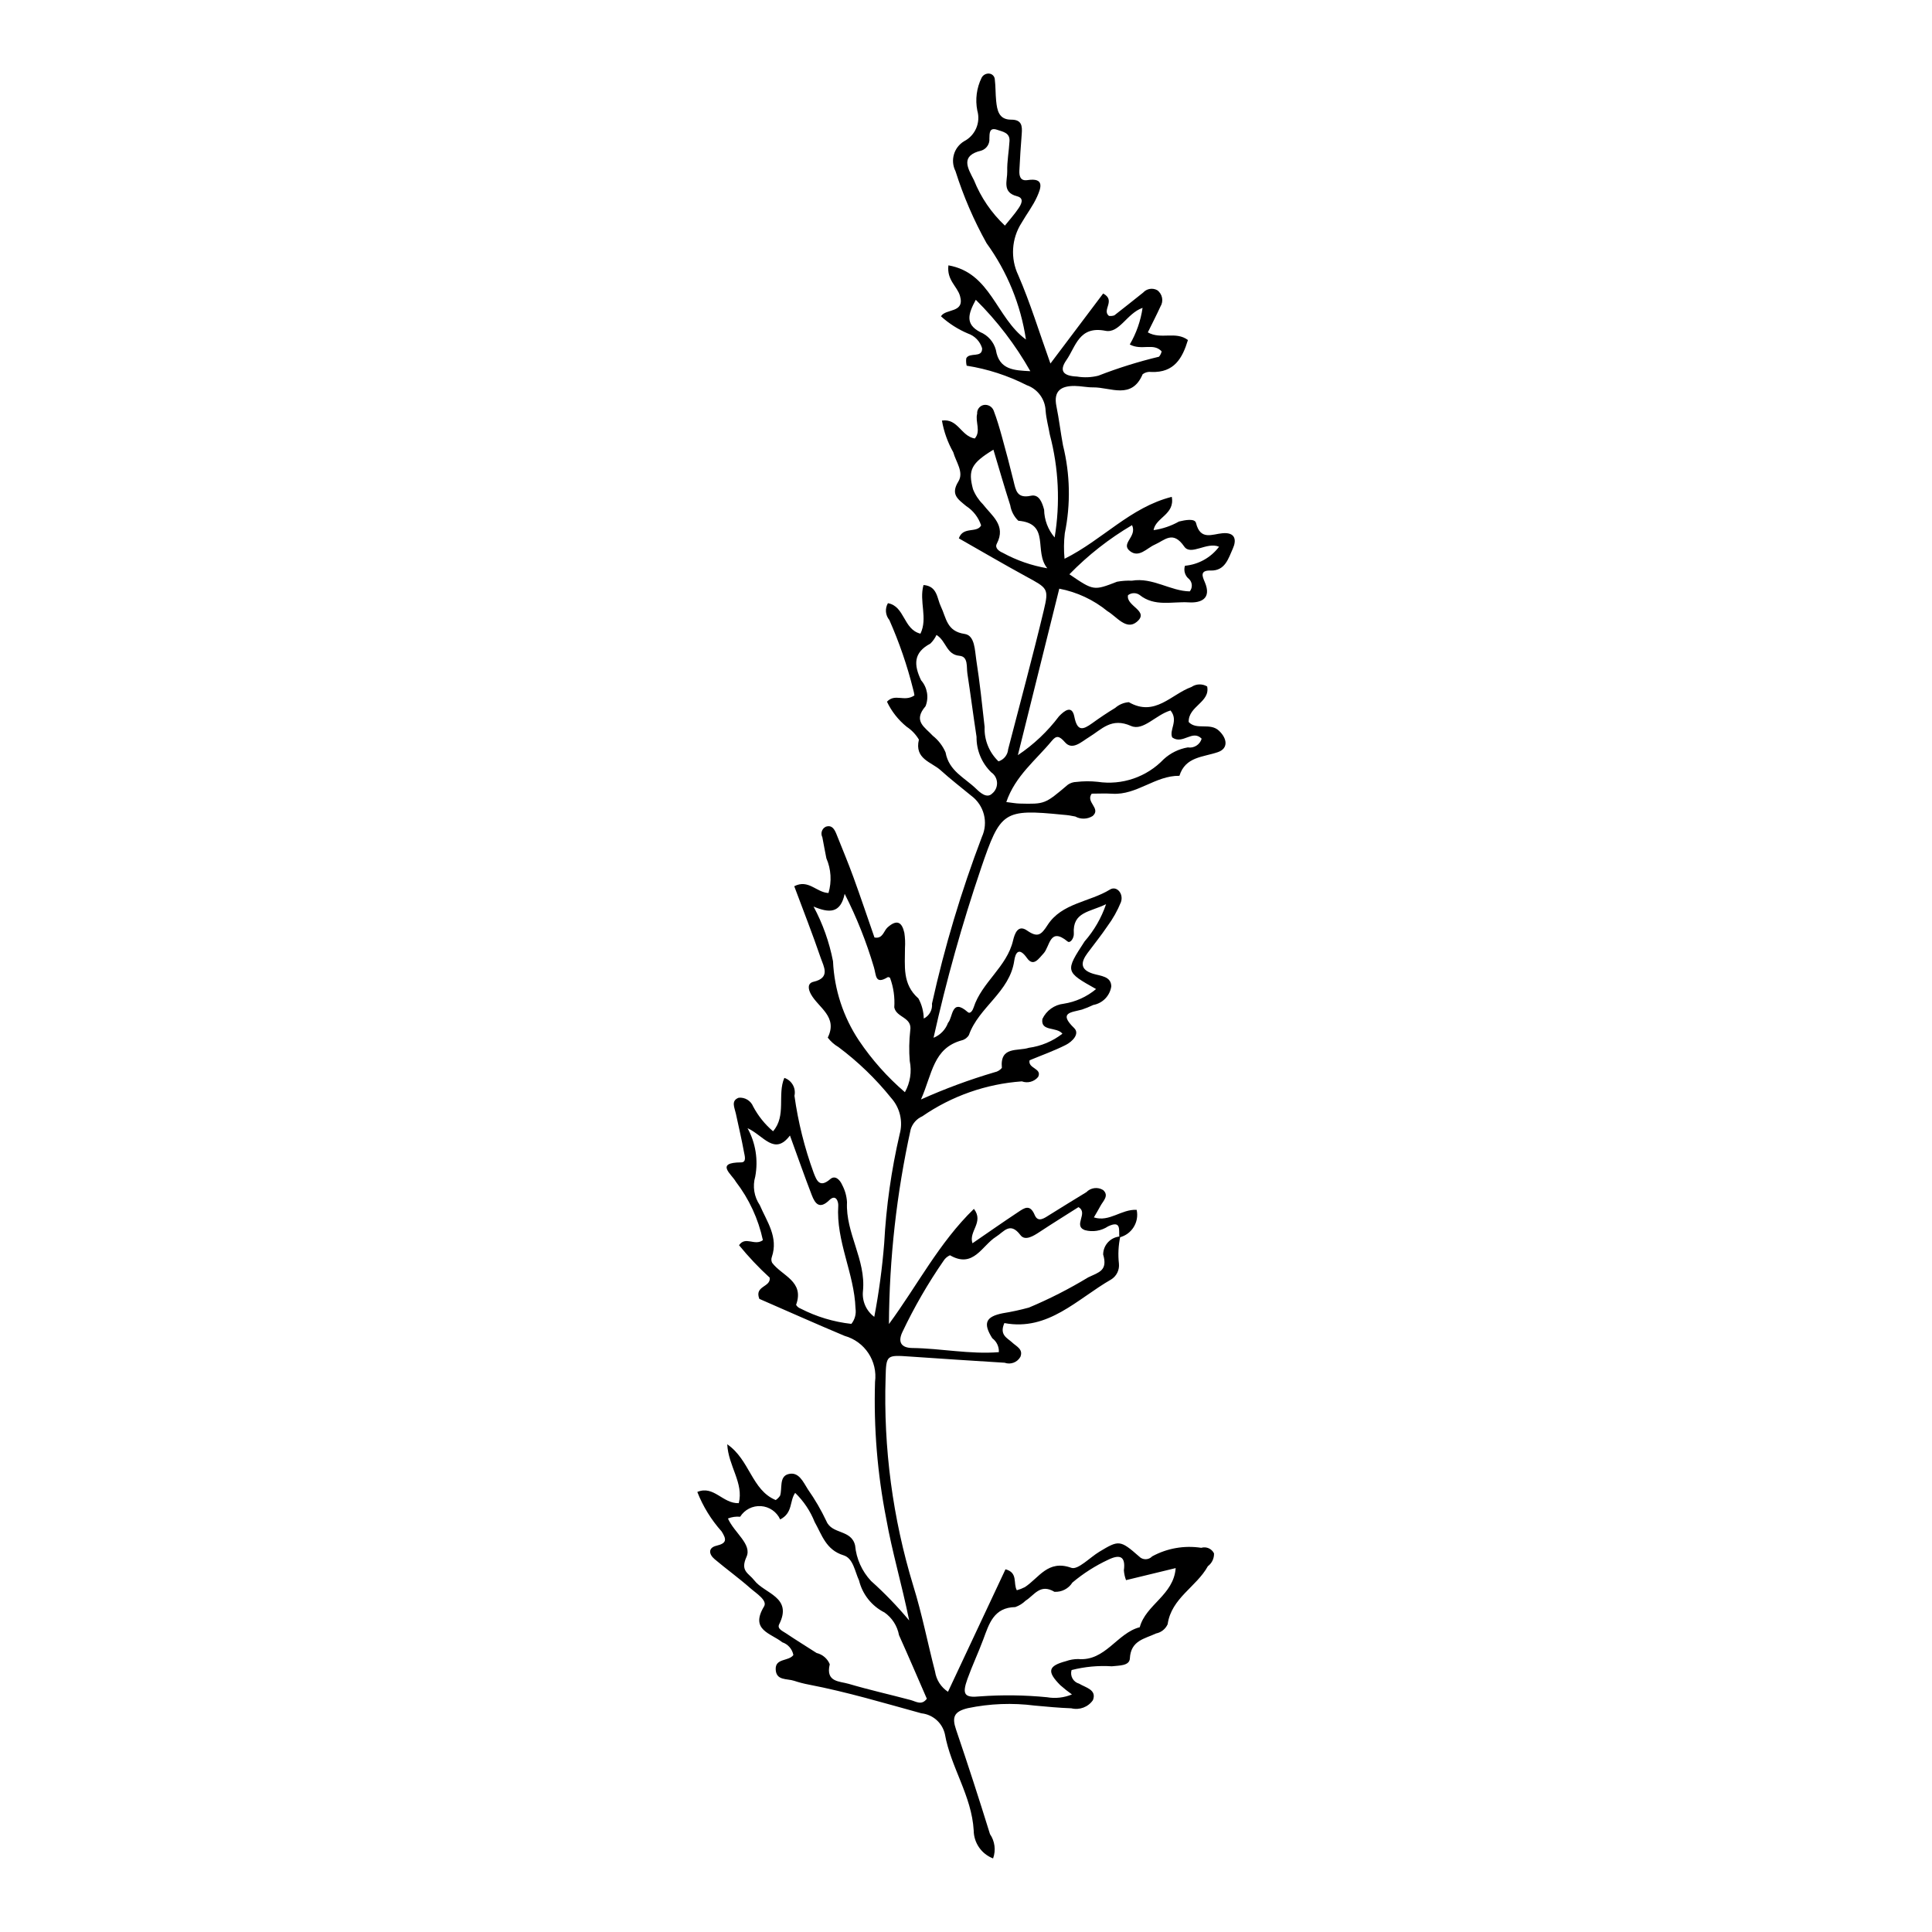
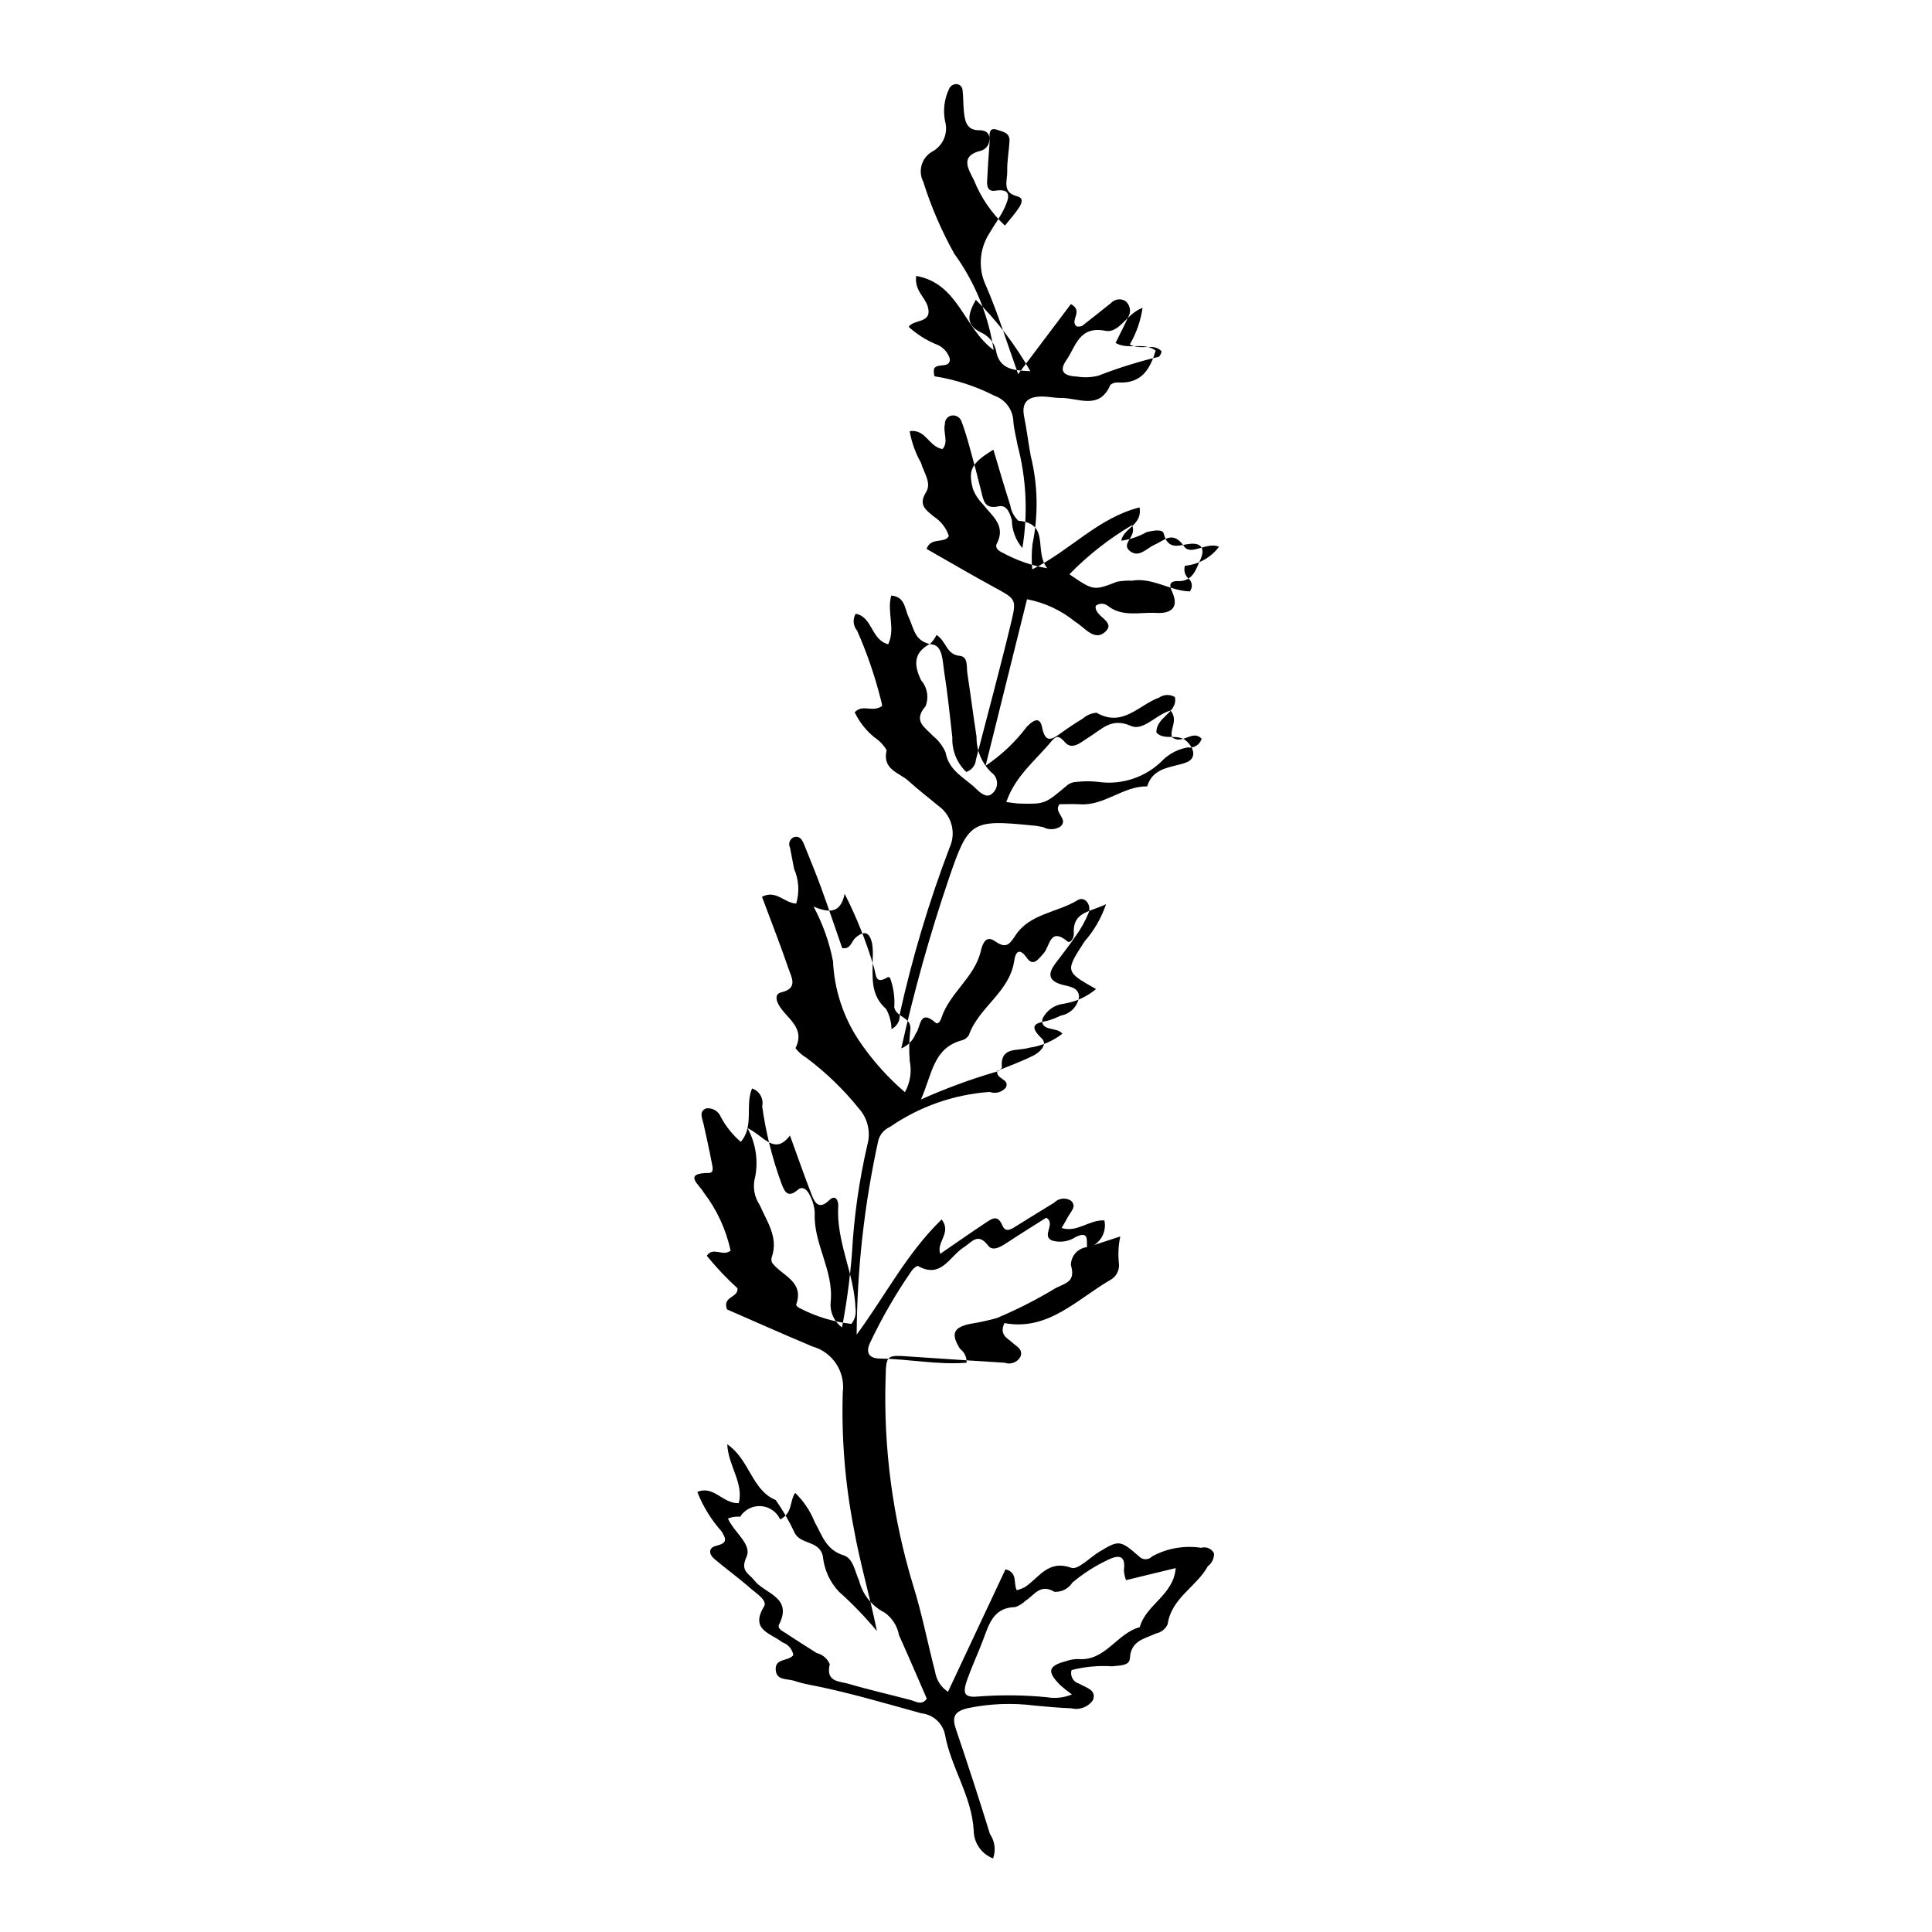
<svg xmlns="http://www.w3.org/2000/svg" fill="#000000" width="800px" height="800px" version="1.1" viewBox="144 144 512 512">
-   <path d="m440.89 471.67c-0.508 2.367-0.633 4.801-0.363 7.207 0.176 1.66-0.609 3.281-2.023 4.172-9.062 5.199-16.684 13.773-28.332 11.578-1.406 3.176 0.785 3.941 2.07 5.148 1.133 1.062 2.984 1.773 2.172 3.812h-0.004c-0.828 1.469-2.594 2.121-4.18 1.551-8.371-0.516-16.738-1.062-25.105-1.641-6.16-0.426-6.289-0.457-6.43 5.574-0.594 18.664 1.883 37.305 7.328 55.168 2.324 7.461 3.812 15.184 5.781 22.758v0.004c0.328 2.184 1.574 4.125 3.422 5.336 5.109-10.883 10.16-21.645 15.238-32.461 3.387 0.895 1.984 3.742 3.004 5.555 0.73-0.199 1.441-0.473 2.117-0.82 3.75-2.43 6.106-7.375 12.328-5.125 1.738 0.629 4.91-2.746 7.434-4.266 5.129-3.086 5.481-3.18 10.52 1.25v-0.004c0.449 0.48 1.078 0.75 1.738 0.746 0.656-0.004 1.281-0.277 1.73-0.758 3.969-2.164 8.539-2.961 13.008-2.269 1.336-0.402 2.766 0.219 3.383 1.469 0.055 1.332-0.555 2.609-1.625 3.402-3.023 5.488-9.672 8.434-10.66 15.383-0.57 1.262-1.711 2.172-3.066 2.441-3.039 1.438-6.703 1.84-6.949 6.625-0.105 2.004-2.883 1.855-4.785 2.082h-0.004c-3.582-0.234-7.18 0.102-10.66 0.996-0.223 0.742-0.137 1.543 0.238 2.223 0.375 0.676 1.012 1.176 1.758 1.379 1.785 1.078 4.731 1.605 3.664 4.371-1.273 1.84-3.555 2.699-5.727 2.16-3.238-0.113-6.469-0.426-9.699-0.719h0.004c-5.91-0.762-11.906-0.531-17.738 0.684-3.652 0.887-4.242 2.363-3.121 5.656 3.129 9.195 6.129 18.438 9 27.719 1.297 1.891 1.602 4.293 0.82 6.449-3.074-1.184-5.109-4.125-5.137-7.418-0.523-9.184-6.07-16.727-7.629-25.508l0.004 0.004c-0.676-2.992-3.18-5.215-6.227-5.539-9.891-2.715-19.715-5.66-29.801-7.598h-0.004c-1.328-0.25-2.641-0.59-3.926-1.016-1.879-0.637-4.82 0.031-4.891-3.094-0.066-2.945 3.426-2.023 4.688-3.734-0.297-1.578-1.426-2.875-2.953-3.383-2.981-2.422-8.633-3.199-4.82-9.496 0.977-1.613-2.109-3.488-3.672-4.867-3.039-2.68-6.344-5.059-9.441-7.672-1.555-1.312-1.742-3.019 0.52-3.555 2.828-0.668 2.625-1.734 1.352-3.777-2.754-3.078-4.938-6.621-6.445-10.469 4.375-1.832 6.699 3.129 10.988 2.969 1.359-5.32-2.777-9.832-3.055-15.598 6.012 4.144 6.461 12.133 12.84 14.777l0.004 0.004c0.457-0.309 0.852-0.703 1.16-1.164 0.621-1.977-0.277-5.008 2.129-5.699 2.816-0.805 4 2.09 5.262 4.062h0.004c1.863 2.656 3.5 5.469 4.883 8.406 1.48 3.543 6.625 2.121 7.606 6.441 0.324 3.508 1.805 6.809 4.211 9.383 3.621 3.242 7 6.746 10.117 10.477-1.988-9.734-4.539-18.219-6.078-26.945v-0.004c-2.348-11.938-3.344-24.105-2.973-36.266 0.727-5.508-2.707-10.711-8.059-12.203-7.699-3.227-15.32-6.641-22.602-9.809-1.379-3.508 3.082-3.043 2.75-5.617-2.918-2.664-5.637-5.543-8.129-8.605 1.742-2.504 4.102 0.289 6.32-1.336-1.207-5.629-3.656-10.918-7.164-15.484-1.125-2.016-5.602-5.09 1.395-5.129 1.512-0.008 0.934-1.777 0.77-2.676-0.625-3.453-1.445-6.871-2.176-10.305-0.316-1.496-1.363-3.371 0.766-4.148v-0.004c1.652-0.16 3.215 0.789 3.832 2.328 1.328 2.5 3.117 4.727 5.269 6.559 3.594-4.117 1.078-9.711 2.992-14.148 1.977 0.664 3.133 2.711 2.68 4.746 0.969 6.957 2.672 13.785 5.082 20.383 0.789 2.027 1.566 4.156 4.414 1.691 1.301-1.125 2.574 0.234 3.125 1.492h-0.004c0.773 1.434 1.223 3.019 1.312 4.644-0.41 8.16 5.043 15.215 4.231 23.5-0.297 2.66 0.844 5.281 2.996 6.871 1.23-6.449 2.106-12.961 2.629-19.508 0.52-9.723 1.891-19.383 4.09-28.871 0.945-3.379 0.102-7.008-2.238-9.621-4.07-5.066-8.766-9.598-13.969-13.488-1.102-0.645-2.066-1.496-2.84-2.512 2.762-5.578-2.519-7.922-4.481-11.543-0.762-1.406-0.91-2.879 0.723-3.258 4.551-1.055 2.676-4.023 1.895-6.309-2.156-6.32-4.609-12.539-7.019-19.008 3.785-1.949 5.863 1.664 9.07 1.793h0.004c0.898-3.039 0.699-6.297-0.562-9.199-0.391-1.855-0.695-3.727-1.066-5.582-0.516-0.992-0.141-2.215 0.84-2.75 1.676-0.629 2.383 0.637 2.906 1.949 1.5 3.769 3.074 7.508 4.461 11.316 1.941 5.328 3.746 10.711 5.606 16.059 2.234 0.418 2.426-1.742 3.469-2.672 2.492-2.223 3.809-1.402 4.445 1.41v-0.004c0.203 1.34 0.262 2.695 0.172 4.047 0.016 4.754-0.762 9.582 3.559 13.371v-0.004c0.898 1.637 1.383 3.469 1.418 5.336 1.48-0.734 2.352-2.312 2.18-3.957 3.332-15.027 7.754-29.793 13.227-44.184 1.758-3.84 0.586-8.387-2.809-10.902-2.715-2.234-5.504-4.387-8.109-6.746-2.469-2.238-7-2.973-5.777-8.133h0.004c-0.809-1.367-1.914-2.527-3.234-3.402-2.219-1.797-4.008-4.066-5.234-6.648 2.188-2.293 4.543 0.168 7.277-1.664-0.066-0.543-0.18-1.082-0.336-1.609-1.57-6.293-3.684-12.441-6.309-18.375-1.055-1.258-1.203-3.043-0.375-4.461 4.508 0.82 4.035 6.926 8.617 8.082 2-4.141-0.41-8.523 0.812-12.898 3.711 0.289 3.562 3.559 4.594 5.68 1.453 2.996 1.492 6.59 6.305 7.285 2.75 0.395 2.688 4.391 3.094 6.953 0.926 5.875 1.539 11.801 2.203 17.715l-0.004-0.004c-0.137 3.422 1.203 6.738 3.68 9.105 1.434-0.449 2.445-1.723 2.562-3.219 3.168-12.262 6.492-24.484 9.438-36.801 1.402-5.859 1.035-5.856-4.809-9.043-5.867-3.199-11.629-6.586-17.699-10.035 1.109-3.254 4.805-1.301 5.902-3.434-0.695-2.109-2.09-3.918-3.957-5.125-2.16-1.809-4.211-3.047-2.074-6.508 1.523-2.465-0.637-5.176-1.348-7.738h0.004c-1.477-2.609-2.496-5.457-3.008-8.41 4.269-0.602 5.019 4.102 8.695 4.754 1.707-1.906 0.074-4.441 0.637-6.562v-0.004c-0.09-1.109 0.668-2.106 1.758-2.324 1.109-0.184 2.191 0.426 2.609 1.469 0.867 2.258 1.547 4.594 2.195 6.93 1.082 3.91 2.125 7.828 3.086 11.77 0.598 2.457 0.895 4.691 4.594 3.891 2.168-0.473 2.988 1.781 3.504 3.703 0.047 2.703 1.035 5.301 2.789 7.352 1.508-9.074 1.07-18.363-1.277-27.254-0.363-2.109-0.953-4.176-1.117-6.344-0.125-3.062-2.106-5.742-4.996-6.758-5.004-2.547-10.375-4.293-15.922-5.164-0.156-0.641-0.195-1.305-0.109-1.961 0.879-1.719 4.269 0.055 4.203-2.652-0.547-1.84-1.953-3.301-3.773-3.918-2.617-1.105-5.031-2.648-7.137-4.562 1.258-2.113 6.371-0.766 5.047-5.387-0.742-2.594-3.547-4.176-3.07-8.113 11.238 1.969 12.617 13.863 20.539 19.652l0.004-0.004c-1.383-9.219-4.961-17.969-10.434-25.516-3.383-6.07-6.141-12.469-8.234-19.094-1.438-2.832-0.445-6.293 2.277-7.926 2.961-1.527 4.426-4.938 3.5-8.137-0.582-2.941-0.18-5.992 1.141-8.688 0.375-0.719 1.133-1.152 1.941-1.109 0.848 0.039 1.523 0.723 1.559 1.57 0.23 1.875 0.164 3.781 0.355 5.66 0.25 2.484 0.691 4.996 3.984 4.984 2.781-0.012 2.969 1.621 2.797 3.746-0.266 3.234-0.461 6.473-0.625 9.715-0.074 1.445 0.23 2.852 2.133 2.559 4.688-0.719 3.547 2.172 2.555 4.402-1.094 2.449-2.789 4.625-4.133 6.969v-0.004c-2.644 4.152-2.969 9.371-0.859 13.816 3.188 7.34 5.531 15.047 8.531 23.422 4.867-6.461 9.457-12.555 13.977-18.555 3.457 1.863-0.438 4.356 1.531 5.934h-0.004c0.484 0.066 0.977 0.016 1.441-0.145 2.578-1.977 5.082-4.039 7.637-6.043 0.945-1.043 2.484-1.301 3.719-0.629 1.383 1.004 1.754 2.902 0.848 4.352-0.996 2.176-2.094 4.305-3.336 6.832 3.504 1.984 7.356-0.414 10.629 2.023-1.453 4.785-3.609 8.711-9.711 8.469v-0.004c-0.812-0.109-1.633 0.105-2.285 0.598-2.914 6.844-8.496 3.438-13.137 3.488-1.613 0.02-3.231-0.359-4.848-0.375-3.578-0.035-5.715 1.246-4.871 5.379 0.703 3.434 1.098 6.93 1.746 10.379v-0.004c1.895 7.629 2.055 15.582 0.473 23.281-0.262 2.246-0.285 4.512-0.066 6.766 10.105-5.031 17.402-13.629 28.418-16.414 0.867 4.699-4.273 5.441-4.828 8.824h-0.004c2.367-0.332 4.652-1.109 6.738-2.285 1.582-0.387 4.199-0.898 4.516 0.383 1.16 4.727 4.32 2.949 7.047 2.719 3.449-0.293 3.715 1.855 2.707 4.078-1.164 2.57-2.023 5.926-5.883 5.809-2.934-0.09-2.176 1.59-1.551 3.043 1.926 4.481-1.086 5.586-4.246 5.391-4.352-0.273-9.051 1.246-13.039-1.98-0.926-0.637-2.156-0.605-3.051 0.078-0.633 2.926 5.863 4.16 2.289 7.094-2.773 2.277-5.301-1.422-7.727-2.848-3.695-3.023-8.09-5.078-12.781-5.973-3.555 14.297-7.098 28.551-10.973 44.121 4.191-2.801 7.879-6.289 10.91-10.316 1.41-1.469 3.422-3.047 4.047 0.09 0.789 3.977 2.231 3.578 4.754 1.754 1.973-1.426 3.996-2.789 6.078-4.047 1.008-0.887 2.277-1.422 3.617-1.52 6.926 3.984 11.238-2.106 16.602-4.031h-0.004c1.242-0.852 2.863-0.902 4.16-0.137 0.848 4.207-5.016 5.207-4.898 9.422 2.102 2.246 5.668 0.078 8.031 2.312 2.25 2.129 2.473 4.711-0.281 5.668-3.922 1.359-8.629 1.18-10.203 6.277-6.363-0.098-11.293 5.148-17.75 4.75-1.875-0.117-3.766-0.02-5.496-0.02-1.695 2.269 2.578 3.898 0.246 5.93l0.004-0.004c-1.395 0.875-3.156 0.926-4.598 0.133-1.055-0.234-2.121-0.391-3.199-0.465-15.855-1.582-16.617-0.938-21.785 14.176h0.004c-5.008 14.734-9.207 29.734-12.586 44.926 1.785-0.715 3.18-2.16 3.836-3.965 1.336-1.422 0.848-6.688 5.219-2.852 0.734 0.645 1.371-0.598 1.562-1.199 2.16-6.703 8.809-10.746 10.457-17.77 0.418-1.781 1.285-4.32 3.695-2.648 2.844 1.973 3.762 1.176 5.453-1.449 3.766-5.844 11.102-6.062 16.535-9.402 1.777-1.094 3.688 1.094 2.898 3.348-0.918 2.254-2.113 4.383-3.559 6.336-1.656 2.465-3.535 4.777-5.305 7.168-1.797 2.43-1.984 4.383 1.484 5.457 1.953 0.605 4.805 0.641 4.828 3.367-0.375 2.492-2.293 4.465-4.769 4.91-0.977 0.469-1.977 0.875-3 1.223-2.773 0.762-6.359 0.75-2.078 4.891 1.598 1.547-0.539 3.629-2.184 4.465-3.098 1.57-6.398 2.738-9.621 4.078-0.512 2.211 3.383 2.106 2.273 4.406-1.043 1.277-2.777 1.75-4.324 1.184-9.461 0.672-18.57 3.867-26.375 9.254-1.488 0.652-2.617 1.926-3.086 3.484-3.731 16.941-5.664 34.23-5.762 51.578 7.5-10.184 13.289-21.582 22.523-30.527 2.731 3.574-1.473 5.957-0.383 9.117 4.16-2.852 8.102-5.621 12.121-8.277 1.57-1.039 3.113-2.223 4.371 0.789 0.906 2.168 2.676 0.73 4.012-0.09 3.227-1.98 6.422-4.016 9.672-5.961l-0.004 0.004c1.164-1.215 3.016-1.457 4.449-0.574 1.664 1.5-0.004 2.887-0.711 4.223-0.5 0.941-1.059 1.852-1.738 3.031 4.144 1.312 7.231-2.211 11.344-2.008h-0.004c0.715 3.277-1.32 6.527-4.582 7.312-0.234-1.75 0.695-4.68-2.988-2.934-1.82 1.215-4.078 1.578-6.184 0.996-3.164-1.219 1.055-4.543-1.672-6.086-3.492 2.219-6.918 4.344-10.281 6.562-1.637 1.078-3.856 2.481-5.086 0.855-2.758-3.652-4.359-0.902-6.484 0.434-3.734 2.352-5.992 8.496-12.191 4.906v-0.004c-0.703 0.305-1.293 0.816-1.703 1.461-4.137 5.984-7.785 12.293-10.902 18.863-1.258 2.625-0.387 4.215 2.598 4.254 7.672 0.098 15.293 1.727 22.957 1.098 0.07-1.441-0.586-2.824-1.746-3.688-2.481-3.938-1.809-5.715 2.797-6.625 2.332-0.375 4.648-0.875 6.926-1.504 5.426-2.277 10.672-4.953 15.699-8 2.863-1.367 5.231-1.781 3.957-6.082h0.004c0.031-2.535 2.019-4.617 4.551-4.762zm-103.98 74.746c1.707 3.828 6.434 6.824 4.918 10.172-1.727 3.816 0.578 4.285 2.066 6.227 2.703 3.527 10.242 4.418 6.594 11.641-0.598 1.184 0.934 1.801 1.766 2.359 2.684 1.805 5.441 3.5 8.16 5.25h0.004c1.57 0.375 2.867 1.484 3.477 2.977-1.156 4.785 2.59 4.477 5.019 5.195 5.406 1.598 10.918 2.828 16.371 4.277 1.492 0.395 2.949 1.531 4.336-0.332-2.445-5.606-4.859-11.258-7.379-16.859v-0.004c-0.445-2.422-1.824-4.574-3.836-5.992-3.383-1.707-5.848-4.805-6.75-8.484-1.125-2.398-1.527-5.883-4.109-6.672-4.668-1.43-5.723-5.402-7.648-8.816v0.004c-1.156-2.914-2.918-5.551-5.172-7.731-1.551 2.234-0.551 5.266-3.969 7.043-0.918-2.023-2.875-3.383-5.094-3.531-2.215-0.148-4.336 0.934-5.519 2.816-1.098-0.102-2.207 0.055-3.234 0.461zm105.5 16.34h0.004c-0.32-0.836-0.512-1.715-0.574-2.606 0.504-3.789-1.125-4.266-4.133-2.816h0.004c-3.426 1.594-6.625 3.633-9.516 6.066-1.02 1.621-2.844 2.559-4.758 2.445-3.805-2.269-5.34 0.93-7.656 2.359v0.004c-0.773 0.754-1.699 1.328-2.715 1.684-5.711 0.105-6.938 4.406-8.484 8.566-1.312 3.531-2.934 6.949-4.203 10.492-1.453 4.059-0.828 5.039 3.309 4.609 5.918-0.43 11.859-0.355 17.762 0.223 2.234 0.391 4.535 0.133 6.629-0.738-1.074-0.766-2.106-1.586-3.094-2.457-3.598-3.633-3.242-5.098 1.531-6.367h-0.004c1.02-0.363 2.094-0.551 3.18-0.555 7.269 0.648 10.281-6.863 16.359-8.438 1.621-6.023 8.973-8.473 9.52-15.664-4.231 1.023-8.328 2.019-13.156 3.191zm-72.789-67.914c0.926-1.148 1.324-2.637 1.098-4.098-0.312-9.273-5.195-17.785-4.57-27.246 0.062-0.934-0.57-3.203-2.379-1.441-2.59 2.523-3.766 0.926-4.641-1.344-1.934-5.008-3.703-10.078-5.785-15.789-4.117 5.449-6.969 0-11.25-1.953h0.008c2.148 3.906 2.871 8.441 2.047 12.824-0.75 2.578-0.309 5.352 1.199 7.57 1.883 4.383 4.977 8.488 3.199 13.738-0.188 0.496-0.164 1.047 0.062 1.527 2.551 3.469 8.652 4.891 6.359 11.176v-0.004c0.27 0.457 0.691 0.805 1.191 0.984 4.203 2.164 8.762 3.539 13.461 4.055zm55.93-76.902c-1.535-1.91-5.809-0.496-5.312-3.887 1.047-2.242 3.184-3.777 5.644-4.051 3.164-0.492 6.133-1.836 8.59-3.894-8.242-4.617-8.203-4.695-3.043-12.625 2.523-2.887 4.457-6.238 5.691-9.867-4.344 2.133-8.926 2.019-8.547 7.777 0.078 1.195-0.941 2.695-1.656 2.106-4.785-3.949-4.66 1.379-6.375 3.18-1.25 1.312-2.644 3.672-4.387 1.207-2.184-3.09-3.078-1.309-3.367 0.703-1.191 8.32-9.379 12.285-12.008 19.676l0.004 0.004c-0.402 0.711-1.086 1.227-1.883 1.426-7.609 2.07-7.824 8.879-10.836 15.676h0.004c6.332-2.84 12.848-5.25 19.504-7.211 0.762-0.145 1.445-0.555 1.934-1.156-0.559-5.816 4.195-4.363 7.152-5.324 3.242-0.441 6.309-1.73 8.891-3.738zm28.66-85.656c-3.879 1.113-7.25 5.527-10.469 4.102-5.242-2.328-7.742 0.898-11.164 2.981-1.953 1.188-4.383 3.59-6.332 1.355-1.582-1.82-2.332-1.809-3.527-0.363-4.199 5.082-9.668 9.258-12.039 16.191 1.453 0.172 2.488 0.375 3.531 0.402 6.723 0.168 6.707 0.137 12.777-4.992v-0.004c0.668-0.465 1.457-0.719 2.266-0.734 1.879-0.223 3.773-0.234 5.652-0.031 6.457 0.965 12.98-1.266 17.488-5.988 1.781-1.637 4-2.727 6.387-3.133 1.633 0.273 3.211-0.719 3.672-2.309-2.445-2.527-4.996 1.664-7.801-0.332-0.879-2.004 1.746-4.441-0.445-7.144zm-94.613 51.961c2.441 4.543 4.18 9.434 5.16 14.5 0.34 7.496 2.715 14.762 6.875 21.008 3.426 5.09 7.523 9.695 12.176 13.691 1.406-2.516 1.859-5.449 1.281-8.273-0.215-2.68-0.172-5.379 0.129-8.051 0.609-3.613-3.684-3.387-4.227-6.16v0.004c0.18-2.648-0.199-5.305-1.113-7.797-0.152-0.168-0.379-0.246-0.605-0.211-3.434 2.109-3.035-0.59-3.684-2.648v0.004c-1.98-6.703-4.574-13.211-7.746-19.438-1.109 5.316-4.188 5.078-8.246 3.371zm32.582-71.977c-0.402 0.863-0.961 1.645-1.645 2.309-4.496 2.375-4.398 5.617-2.426 9.723v-0.004c1.645 1.887 2.098 4.535 1.168 6.863-3.434 3.981-0.133 5.559 1.922 7.824 1.48 1.172 2.648 2.695 3.394 4.434 0.867 4.922 5.102 6.707 8.094 9.621 1.082 1.055 2.832 2.617 4.215 1.289v-0.004c0.871-0.691 1.363-1.754 1.324-2.867-0.039-1.113-0.605-2.141-1.523-2.769-2.547-2.469-3.961-5.883-3.91-9.43-0.859-5.582-1.57-11.184-2.426-16.766-0.27-1.754 0.27-4.484-2.074-4.695-3.547-0.32-3.457-3.875-6.113-5.527zm35.223-16.074c6.41 4.367 6.418 4.379 12.625 1.969 1.301-0.238 2.621-0.328 3.941-0.273 5.504-0.934 10.207 2.762 15.336 2.832h-0.004c0.781-0.965 0.711-2.359-0.16-3.242-1.082-0.828-1.531-2.246-1.117-3.547 3.59-0.328 6.871-2.16 9.039-5.039-3.242-1.398-7.477 2.484-9.23-0.055-3.016-4.359-5.133-1.68-7.828-0.492-2.102 0.926-4.156 3.578-6.547 1.703-2.613-2.051 1.973-3.785 0.547-6.883-6.09 3.582-11.672 7.965-16.602 13.027zm-20.137-33.023c-5.906 3.609-6.769 5.383-5.414 10.461l-0.004-0.004c0.59 1.496 1.48 2.852 2.617 3.988 2.336 3.062 6.246 5.586 3.695 10.48-0.598 1.148 0.613 1.988 1.574 2.398 3.68 2.016 7.672 3.402 11.809 4.106-3.672-4.512 0.926-11.852-7.68-12.598-1.137-1.098-1.887-2.535-2.137-4.094-1.566-4.867-2.977-9.785-4.465-14.742zm36.133-27.871v-0.004c1.746-2.988 2.898-6.285 3.394-9.711-4.188 1.465-6.137 6.812-9.836 6.082-7.027-1.387-7.856 4.199-10.348 7.766-1.973 2.828-0.895 4.215 2.836 4.359v0.004c1.871 0.309 3.789 0.23 5.625-0.234 5.238-2.039 10.609-3.719 16.074-5.027 0.352-0.402 0.594-0.891 0.703-1.414-2.172-2.367-5.211-0.129-8.449-1.824zm-33.09-31.508c1.305-1.633 2.57-3.027 3.606-4.574 0.707-1.055 1.625-2.691-0.363-3.199-4.094-1.043-2.562-4.191-2.625-6.59-0.07-2.684 0.457-5.375 0.605-8.07 0.121-2.215-1.84-2.457-3.269-2.957-2.137-0.75-2.023 1.004-2.062 2.262l-0.004-0.004c0.137 1.402-0.691 2.719-2.012 3.211-5.844 1.367-3.715 4.672-2.078 7.875 1.824 4.566 4.625 8.676 8.203 12.043zm6.742 38.578c-3.926-6.945-8.789-13.312-14.457-18.926-1.973 3.664-2.93 6.438 1.164 8.562 2.043 0.84 3.582 2.582 4.156 4.715 0.855 5.348 4.93 5.434 9.137 5.648z" />
+   <path d="m440.89 471.67c-0.508 2.367-0.633 4.801-0.363 7.207 0.176 1.66-0.609 3.281-2.023 4.172-9.062 5.199-16.684 13.773-28.332 11.578-1.406 3.176 0.785 3.941 2.07 5.148 1.133 1.062 2.984 1.773 2.172 3.812h-0.004c-0.828 1.469-2.594 2.121-4.18 1.551-8.371-0.516-16.738-1.062-25.105-1.641-6.16-0.426-6.289-0.457-6.43 5.574-0.594 18.664 1.883 37.305 7.328 55.168 2.324 7.461 3.812 15.184 5.781 22.758v0.004c0.328 2.184 1.574 4.125 3.422 5.336 5.109-10.883 10.16-21.645 15.238-32.461 3.387 0.895 1.984 3.742 3.004 5.555 0.73-0.199 1.441-0.473 2.117-0.82 3.75-2.43 6.106-7.375 12.328-5.125 1.738 0.629 4.91-2.746 7.434-4.266 5.129-3.086 5.481-3.18 10.52 1.25v-0.004c0.449 0.48 1.078 0.75 1.738 0.746 0.656-0.004 1.281-0.277 1.73-0.758 3.969-2.164 8.539-2.961 13.008-2.269 1.336-0.402 2.766 0.219 3.383 1.469 0.055 1.332-0.555 2.609-1.625 3.402-3.023 5.488-9.672 8.434-10.66 15.383-0.57 1.262-1.711 2.172-3.066 2.441-3.039 1.438-6.703 1.84-6.949 6.625-0.105 2.004-2.883 1.855-4.785 2.082h-0.004c-3.582-0.234-7.18 0.102-10.66 0.996-0.223 0.742-0.137 1.543 0.238 2.223 0.375 0.676 1.012 1.176 1.758 1.379 1.785 1.078 4.731 1.605 3.664 4.371-1.273 1.84-3.555 2.699-5.727 2.16-3.238-0.113-6.469-0.426-9.699-0.719h0.004c-5.91-0.762-11.906-0.531-17.738 0.684-3.652 0.887-4.242 2.363-3.121 5.656 3.129 9.195 6.129 18.438 9 27.719 1.297 1.891 1.602 4.293 0.82 6.449-3.074-1.184-5.109-4.125-5.137-7.418-0.523-9.184-6.07-16.727-7.629-25.508l0.004 0.004c-0.676-2.992-3.18-5.215-6.227-5.539-9.891-2.715-19.715-5.66-29.801-7.598h-0.004c-1.328-0.25-2.641-0.59-3.926-1.016-1.879-0.637-4.82 0.031-4.891-3.094-0.066-2.945 3.426-2.023 4.688-3.734-0.297-1.578-1.426-2.875-2.953-3.383-2.981-2.422-8.633-3.199-4.82-9.496 0.977-1.613-2.109-3.488-3.672-4.867-3.039-2.68-6.344-5.059-9.441-7.672-1.555-1.312-1.742-3.019 0.52-3.555 2.828-0.668 2.625-1.734 1.352-3.777-2.754-3.078-4.938-6.621-6.445-10.469 4.375-1.832 6.699 3.129 10.988 2.969 1.359-5.32-2.777-9.832-3.055-15.598 6.012 4.144 6.461 12.133 12.84 14.777l0.004 0.004h0.004c1.863 2.656 3.5 5.469 4.883 8.406 1.48 3.543 6.625 2.121 7.606 6.441 0.324 3.508 1.805 6.809 4.211 9.383 3.621 3.242 7 6.746 10.117 10.477-1.988-9.734-4.539-18.219-6.078-26.945v-0.004c-2.348-11.938-3.344-24.105-2.973-36.266 0.727-5.508-2.707-10.711-8.059-12.203-7.699-3.227-15.32-6.641-22.602-9.809-1.379-3.508 3.082-3.043 2.75-5.617-2.918-2.664-5.637-5.543-8.129-8.605 1.742-2.504 4.102 0.289 6.32-1.336-1.207-5.629-3.656-10.918-7.164-15.484-1.125-2.016-5.602-5.09 1.395-5.129 1.512-0.008 0.934-1.777 0.77-2.676-0.625-3.453-1.445-6.871-2.176-10.305-0.316-1.496-1.363-3.371 0.766-4.148v-0.004c1.652-0.16 3.215 0.789 3.832 2.328 1.328 2.5 3.117 4.727 5.269 6.559 3.594-4.117 1.078-9.711 2.992-14.148 1.977 0.664 3.133 2.711 2.68 4.746 0.969 6.957 2.672 13.785 5.082 20.383 0.789 2.027 1.566 4.156 4.414 1.691 1.301-1.125 2.574 0.234 3.125 1.492h-0.004c0.773 1.434 1.223 3.019 1.312 4.644-0.41 8.16 5.043 15.215 4.231 23.5-0.297 2.66 0.844 5.281 2.996 6.871 1.23-6.449 2.106-12.961 2.629-19.508 0.52-9.723 1.891-19.383 4.09-28.871 0.945-3.379 0.102-7.008-2.238-9.621-4.07-5.066-8.766-9.598-13.969-13.488-1.102-0.645-2.066-1.496-2.84-2.512 2.762-5.578-2.519-7.922-4.481-11.543-0.762-1.406-0.91-2.879 0.723-3.258 4.551-1.055 2.676-4.023 1.895-6.309-2.156-6.32-4.609-12.539-7.019-19.008 3.785-1.949 5.863 1.664 9.07 1.793h0.004c0.898-3.039 0.699-6.297-0.562-9.199-0.391-1.855-0.695-3.727-1.066-5.582-0.516-0.992-0.141-2.215 0.84-2.75 1.676-0.629 2.383 0.637 2.906 1.949 1.5 3.769 3.074 7.508 4.461 11.316 1.941 5.328 3.746 10.711 5.606 16.059 2.234 0.418 2.426-1.742 3.469-2.672 2.492-2.223 3.809-1.402 4.445 1.41v-0.004c0.203 1.34 0.262 2.695 0.172 4.047 0.016 4.754-0.762 9.582 3.559 13.371v-0.004c0.898 1.637 1.383 3.469 1.418 5.336 1.48-0.734 2.352-2.312 2.18-3.957 3.332-15.027 7.754-29.793 13.227-44.184 1.758-3.84 0.586-8.387-2.809-10.902-2.715-2.234-5.504-4.387-8.109-6.746-2.469-2.238-7-2.973-5.777-8.133h0.004c-0.809-1.367-1.914-2.527-3.234-3.402-2.219-1.797-4.008-4.066-5.234-6.648 2.188-2.293 4.543 0.168 7.277-1.664-0.066-0.543-0.18-1.082-0.336-1.609-1.57-6.293-3.684-12.441-6.309-18.375-1.055-1.258-1.203-3.043-0.375-4.461 4.508 0.82 4.035 6.926 8.617 8.082 2-4.141-0.41-8.523 0.812-12.898 3.711 0.289 3.562 3.559 4.594 5.68 1.453 2.996 1.492 6.59 6.305 7.285 2.75 0.395 2.688 4.391 3.094 6.953 0.926 5.875 1.539 11.801 2.203 17.715l-0.004-0.004c-0.137 3.422 1.203 6.738 3.68 9.105 1.434-0.449 2.445-1.723 2.562-3.219 3.168-12.262 6.492-24.484 9.438-36.801 1.402-5.859 1.035-5.856-4.809-9.043-5.867-3.199-11.629-6.586-17.699-10.035 1.109-3.254 4.805-1.301 5.902-3.434-0.695-2.109-2.09-3.918-3.957-5.125-2.16-1.809-4.211-3.047-2.074-6.508 1.523-2.465-0.637-5.176-1.348-7.738h0.004c-1.477-2.609-2.496-5.457-3.008-8.41 4.269-0.602 5.019 4.102 8.695 4.754 1.707-1.906 0.074-4.441 0.637-6.562v-0.004c-0.09-1.109 0.668-2.106 1.758-2.324 1.109-0.184 2.191 0.426 2.609 1.469 0.867 2.258 1.547 4.594 2.195 6.93 1.082 3.91 2.125 7.828 3.086 11.77 0.598 2.457 0.895 4.691 4.594 3.891 2.168-0.473 2.988 1.781 3.504 3.703 0.047 2.703 1.035 5.301 2.789 7.352 1.508-9.074 1.07-18.363-1.277-27.254-0.363-2.109-0.953-4.176-1.117-6.344-0.125-3.062-2.106-5.742-4.996-6.758-5.004-2.547-10.375-4.293-15.922-5.164-0.156-0.641-0.195-1.305-0.109-1.961 0.879-1.719 4.269 0.055 4.203-2.652-0.547-1.84-1.953-3.301-3.773-3.918-2.617-1.105-5.031-2.648-7.137-4.562 1.258-2.113 6.371-0.766 5.047-5.387-0.742-2.594-3.547-4.176-3.07-8.113 11.238 1.969 12.617 13.863 20.539 19.652l0.004-0.004c-1.383-9.219-4.961-17.969-10.434-25.516-3.383-6.07-6.141-12.469-8.234-19.094-1.438-2.832-0.445-6.293 2.277-7.926 2.961-1.527 4.426-4.938 3.5-8.137-0.582-2.941-0.18-5.992 1.141-8.688 0.375-0.719 1.133-1.152 1.941-1.109 0.848 0.039 1.523 0.723 1.559 1.57 0.23 1.875 0.164 3.781 0.355 5.66 0.25 2.484 0.691 4.996 3.984 4.984 2.781-0.012 2.969 1.621 2.797 3.746-0.266 3.234-0.461 6.473-0.625 9.715-0.074 1.445 0.23 2.852 2.133 2.559 4.688-0.719 3.547 2.172 2.555 4.402-1.094 2.449-2.789 4.625-4.133 6.969v-0.004c-2.644 4.152-2.969 9.371-0.859 13.816 3.188 7.34 5.531 15.047 8.531 23.422 4.867-6.461 9.457-12.555 13.977-18.555 3.457 1.863-0.438 4.356 1.531 5.934h-0.004c0.484 0.066 0.977 0.016 1.441-0.145 2.578-1.977 5.082-4.039 7.637-6.043 0.945-1.043 2.484-1.301 3.719-0.629 1.383 1.004 1.754 2.902 0.848 4.352-0.996 2.176-2.094 4.305-3.336 6.832 3.504 1.984 7.356-0.414 10.629 2.023-1.453 4.785-3.609 8.711-9.711 8.469v-0.004c-0.812-0.109-1.633 0.105-2.285 0.598-2.914 6.844-8.496 3.438-13.137 3.488-1.613 0.02-3.231-0.359-4.848-0.375-3.578-0.035-5.715 1.246-4.871 5.379 0.703 3.434 1.098 6.93 1.746 10.379v-0.004c1.895 7.629 2.055 15.582 0.473 23.281-0.262 2.246-0.285 4.512-0.066 6.766 10.105-5.031 17.402-13.629 28.418-16.414 0.867 4.699-4.273 5.441-4.828 8.824h-0.004c2.367-0.332 4.652-1.109 6.738-2.285 1.582-0.387 4.199-0.898 4.516 0.383 1.16 4.727 4.32 2.949 7.047 2.719 3.449-0.293 3.715 1.855 2.707 4.078-1.164 2.57-2.023 5.926-5.883 5.809-2.934-0.09-2.176 1.59-1.551 3.043 1.926 4.481-1.086 5.586-4.246 5.391-4.352-0.273-9.051 1.246-13.039-1.98-0.926-0.637-2.156-0.605-3.051 0.078-0.633 2.926 5.863 4.16 2.289 7.094-2.773 2.277-5.301-1.422-7.727-2.848-3.695-3.023-8.09-5.078-12.781-5.973-3.555 14.297-7.098 28.551-10.973 44.121 4.191-2.801 7.879-6.289 10.91-10.316 1.41-1.469 3.422-3.047 4.047 0.09 0.789 3.977 2.231 3.578 4.754 1.754 1.973-1.426 3.996-2.789 6.078-4.047 1.008-0.887 2.277-1.422 3.617-1.52 6.926 3.984 11.238-2.106 16.602-4.031h-0.004c1.242-0.852 2.863-0.902 4.16-0.137 0.848 4.207-5.016 5.207-4.898 9.422 2.102 2.246 5.668 0.078 8.031 2.312 2.25 2.129 2.473 4.711-0.281 5.668-3.922 1.359-8.629 1.18-10.203 6.277-6.363-0.098-11.293 5.148-17.75 4.75-1.875-0.117-3.766-0.02-5.496-0.02-1.695 2.269 2.578 3.898 0.246 5.93l0.004-0.004c-1.395 0.875-3.156 0.926-4.598 0.133-1.055-0.234-2.121-0.391-3.199-0.465-15.855-1.582-16.617-0.938-21.785 14.176h0.004c-5.008 14.734-9.207 29.734-12.586 44.926 1.785-0.715 3.18-2.16 3.836-3.965 1.336-1.422 0.848-6.688 5.219-2.852 0.734 0.645 1.371-0.598 1.562-1.199 2.16-6.703 8.809-10.746 10.457-17.77 0.418-1.781 1.285-4.32 3.695-2.648 2.844 1.973 3.762 1.176 5.453-1.449 3.766-5.844 11.102-6.062 16.535-9.402 1.777-1.094 3.688 1.094 2.898 3.348-0.918 2.254-2.113 4.383-3.559 6.336-1.656 2.465-3.535 4.777-5.305 7.168-1.797 2.43-1.984 4.383 1.484 5.457 1.953 0.605 4.805 0.641 4.828 3.367-0.375 2.492-2.293 4.465-4.769 4.91-0.977 0.469-1.977 0.875-3 1.223-2.773 0.762-6.359 0.75-2.078 4.891 1.598 1.547-0.539 3.629-2.184 4.465-3.098 1.57-6.398 2.738-9.621 4.078-0.512 2.211 3.383 2.106 2.273 4.406-1.043 1.277-2.777 1.75-4.324 1.184-9.461 0.672-18.57 3.867-26.375 9.254-1.488 0.652-2.617 1.926-3.086 3.484-3.731 16.941-5.664 34.23-5.762 51.578 7.5-10.184 13.289-21.582 22.523-30.527 2.731 3.574-1.473 5.957-0.383 9.117 4.16-2.852 8.102-5.621 12.121-8.277 1.57-1.039 3.113-2.223 4.371 0.789 0.906 2.168 2.676 0.73 4.012-0.09 3.227-1.98 6.422-4.016 9.672-5.961l-0.004 0.004c1.164-1.215 3.016-1.457 4.449-0.574 1.664 1.5-0.004 2.887-0.711 4.223-0.5 0.941-1.059 1.852-1.738 3.031 4.144 1.312 7.231-2.211 11.344-2.008h-0.004c0.715 3.277-1.32 6.527-4.582 7.312-0.234-1.75 0.695-4.68-2.988-2.934-1.82 1.215-4.078 1.578-6.184 0.996-3.164-1.219 1.055-4.543-1.672-6.086-3.492 2.219-6.918 4.344-10.281 6.562-1.637 1.078-3.856 2.481-5.086 0.855-2.758-3.652-4.359-0.902-6.484 0.434-3.734 2.352-5.992 8.496-12.191 4.906v-0.004c-0.703 0.305-1.293 0.816-1.703 1.461-4.137 5.984-7.785 12.293-10.902 18.863-1.258 2.625-0.387 4.215 2.598 4.254 7.672 0.098 15.293 1.727 22.957 1.098 0.07-1.441-0.586-2.824-1.746-3.688-2.481-3.938-1.809-5.715 2.797-6.625 2.332-0.375 4.648-0.875 6.926-1.504 5.426-2.277 10.672-4.953 15.699-8 2.863-1.367 5.231-1.781 3.957-6.082h0.004c0.031-2.535 2.019-4.617 4.551-4.762zm-103.98 74.746c1.707 3.828 6.434 6.824 4.918 10.172-1.727 3.816 0.578 4.285 2.066 6.227 2.703 3.527 10.242 4.418 6.594 11.641-0.598 1.184 0.934 1.801 1.766 2.359 2.684 1.805 5.441 3.5 8.16 5.25h0.004c1.57 0.375 2.867 1.484 3.477 2.977-1.156 4.785 2.59 4.477 5.019 5.195 5.406 1.598 10.918 2.828 16.371 4.277 1.492 0.395 2.949 1.531 4.336-0.332-2.445-5.606-4.859-11.258-7.379-16.859v-0.004c-0.445-2.422-1.824-4.574-3.836-5.992-3.383-1.707-5.848-4.805-6.75-8.484-1.125-2.398-1.527-5.883-4.109-6.672-4.668-1.43-5.723-5.402-7.648-8.816v0.004c-1.156-2.914-2.918-5.551-5.172-7.731-1.551 2.234-0.551 5.266-3.969 7.043-0.918-2.023-2.875-3.383-5.094-3.531-2.215-0.148-4.336 0.934-5.519 2.816-1.098-0.102-2.207 0.055-3.234 0.461zm105.5 16.34h0.004c-0.32-0.836-0.512-1.715-0.574-2.606 0.504-3.789-1.125-4.266-4.133-2.816h0.004c-3.426 1.594-6.625 3.633-9.516 6.066-1.02 1.621-2.844 2.559-4.758 2.445-3.805-2.269-5.34 0.93-7.656 2.359v0.004c-0.773 0.754-1.699 1.328-2.715 1.684-5.711 0.105-6.938 4.406-8.484 8.566-1.312 3.531-2.934 6.949-4.203 10.492-1.453 4.059-0.828 5.039 3.309 4.609 5.918-0.43 11.859-0.355 17.762 0.223 2.234 0.391 4.535 0.133 6.629-0.738-1.074-0.766-2.106-1.586-3.094-2.457-3.598-3.633-3.242-5.098 1.531-6.367h-0.004c1.02-0.363 2.094-0.551 3.18-0.555 7.269 0.648 10.281-6.863 16.359-8.438 1.621-6.023 8.973-8.473 9.52-15.664-4.231 1.023-8.328 2.019-13.156 3.191zm-72.789-67.914c0.926-1.148 1.324-2.637 1.098-4.098-0.312-9.273-5.195-17.785-4.57-27.246 0.062-0.934-0.57-3.203-2.379-1.441-2.59 2.523-3.766 0.926-4.641-1.344-1.934-5.008-3.703-10.078-5.785-15.789-4.117 5.449-6.969 0-11.25-1.953h0.008c2.148 3.906 2.871 8.441 2.047 12.824-0.75 2.578-0.309 5.352 1.199 7.57 1.883 4.383 4.977 8.488 3.199 13.738-0.188 0.496-0.164 1.047 0.062 1.527 2.551 3.469 8.652 4.891 6.359 11.176v-0.004c0.27 0.457 0.691 0.805 1.191 0.984 4.203 2.164 8.762 3.539 13.461 4.055zm55.93-76.902c-1.535-1.91-5.809-0.496-5.312-3.887 1.047-2.242 3.184-3.777 5.644-4.051 3.164-0.492 6.133-1.836 8.59-3.894-8.242-4.617-8.203-4.695-3.043-12.625 2.523-2.887 4.457-6.238 5.691-9.867-4.344 2.133-8.926 2.019-8.547 7.777 0.078 1.195-0.941 2.695-1.656 2.106-4.785-3.949-4.66 1.379-6.375 3.18-1.25 1.312-2.644 3.672-4.387 1.207-2.184-3.09-3.078-1.309-3.367 0.703-1.191 8.32-9.379 12.285-12.008 19.676l0.004 0.004c-0.402 0.711-1.086 1.227-1.883 1.426-7.609 2.07-7.824 8.879-10.836 15.676h0.004c6.332-2.84 12.848-5.25 19.504-7.211 0.762-0.145 1.445-0.555 1.934-1.156-0.559-5.816 4.195-4.363 7.152-5.324 3.242-0.441 6.309-1.73 8.891-3.738zm28.66-85.656c-3.879 1.113-7.25 5.527-10.469 4.102-5.242-2.328-7.742 0.898-11.164 2.981-1.953 1.188-4.383 3.59-6.332 1.355-1.582-1.82-2.332-1.809-3.527-0.363-4.199 5.082-9.668 9.258-12.039 16.191 1.453 0.172 2.488 0.375 3.531 0.402 6.723 0.168 6.707 0.137 12.777-4.992v-0.004c0.668-0.465 1.457-0.719 2.266-0.734 1.879-0.223 3.773-0.234 5.652-0.031 6.457 0.965 12.98-1.266 17.488-5.988 1.781-1.637 4-2.727 6.387-3.133 1.633 0.273 3.211-0.719 3.672-2.309-2.445-2.527-4.996 1.664-7.801-0.332-0.879-2.004 1.746-4.441-0.445-7.144zm-94.613 51.961c2.441 4.543 4.18 9.434 5.16 14.5 0.34 7.496 2.715 14.762 6.875 21.008 3.426 5.09 7.523 9.695 12.176 13.691 1.406-2.516 1.859-5.449 1.281-8.273-0.215-2.68-0.172-5.379 0.129-8.051 0.609-3.613-3.684-3.387-4.227-6.16v0.004c0.18-2.648-0.199-5.305-1.113-7.797-0.152-0.168-0.379-0.246-0.605-0.211-3.434 2.109-3.035-0.59-3.684-2.648v0.004c-1.98-6.703-4.574-13.211-7.746-19.438-1.109 5.316-4.188 5.078-8.246 3.371zm32.582-71.977c-0.402 0.863-0.961 1.645-1.645 2.309-4.496 2.375-4.398 5.617-2.426 9.723v-0.004c1.645 1.887 2.098 4.535 1.168 6.863-3.434 3.981-0.133 5.559 1.922 7.824 1.48 1.172 2.648 2.695 3.394 4.434 0.867 4.922 5.102 6.707 8.094 9.621 1.082 1.055 2.832 2.617 4.215 1.289v-0.004c0.871-0.691 1.363-1.754 1.324-2.867-0.039-1.113-0.605-2.141-1.523-2.769-2.547-2.469-3.961-5.883-3.91-9.43-0.859-5.582-1.57-11.184-2.426-16.766-0.27-1.754 0.27-4.484-2.074-4.695-3.547-0.32-3.457-3.875-6.113-5.527zm35.223-16.074c6.41 4.367 6.418 4.379 12.625 1.969 1.301-0.238 2.621-0.328 3.941-0.273 5.504-0.934 10.207 2.762 15.336 2.832h-0.004c0.781-0.965 0.711-2.359-0.16-3.242-1.082-0.828-1.531-2.246-1.117-3.547 3.59-0.328 6.871-2.16 9.039-5.039-3.242-1.398-7.477 2.484-9.23-0.055-3.016-4.359-5.133-1.68-7.828-0.492-2.102 0.926-4.156 3.578-6.547 1.703-2.613-2.051 1.973-3.785 0.547-6.883-6.09 3.582-11.672 7.965-16.602 13.027zm-20.137-33.023c-5.906 3.609-6.769 5.383-5.414 10.461l-0.004-0.004c0.59 1.496 1.48 2.852 2.617 3.988 2.336 3.062 6.246 5.586 3.695 10.48-0.598 1.148 0.613 1.988 1.574 2.398 3.68 2.016 7.672 3.402 11.809 4.106-3.672-4.512 0.926-11.852-7.68-12.598-1.137-1.098-1.887-2.535-2.137-4.094-1.566-4.867-2.977-9.785-4.465-14.742zm36.133-27.871v-0.004c1.746-2.988 2.898-6.285 3.394-9.711-4.188 1.465-6.137 6.812-9.836 6.082-7.027-1.387-7.856 4.199-10.348 7.766-1.973 2.828-0.895 4.215 2.836 4.359v0.004c1.871 0.309 3.789 0.23 5.625-0.234 5.238-2.039 10.609-3.719 16.074-5.027 0.352-0.402 0.594-0.891 0.703-1.414-2.172-2.367-5.211-0.129-8.449-1.824zm-33.09-31.508c1.305-1.633 2.57-3.027 3.606-4.574 0.707-1.055 1.625-2.691-0.363-3.199-4.094-1.043-2.562-4.191-2.625-6.59-0.07-2.684 0.457-5.375 0.605-8.07 0.121-2.215-1.84-2.457-3.269-2.957-2.137-0.75-2.023 1.004-2.062 2.262l-0.004-0.004c0.137 1.402-0.691 2.719-2.012 3.211-5.844 1.367-3.715 4.672-2.078 7.875 1.824 4.566 4.625 8.676 8.203 12.043zm6.742 38.578c-3.926-6.945-8.789-13.312-14.457-18.926-1.973 3.664-2.93 6.438 1.164 8.562 2.043 0.84 3.582 2.582 4.156 4.715 0.855 5.348 4.93 5.434 9.137 5.648z" />
</svg>